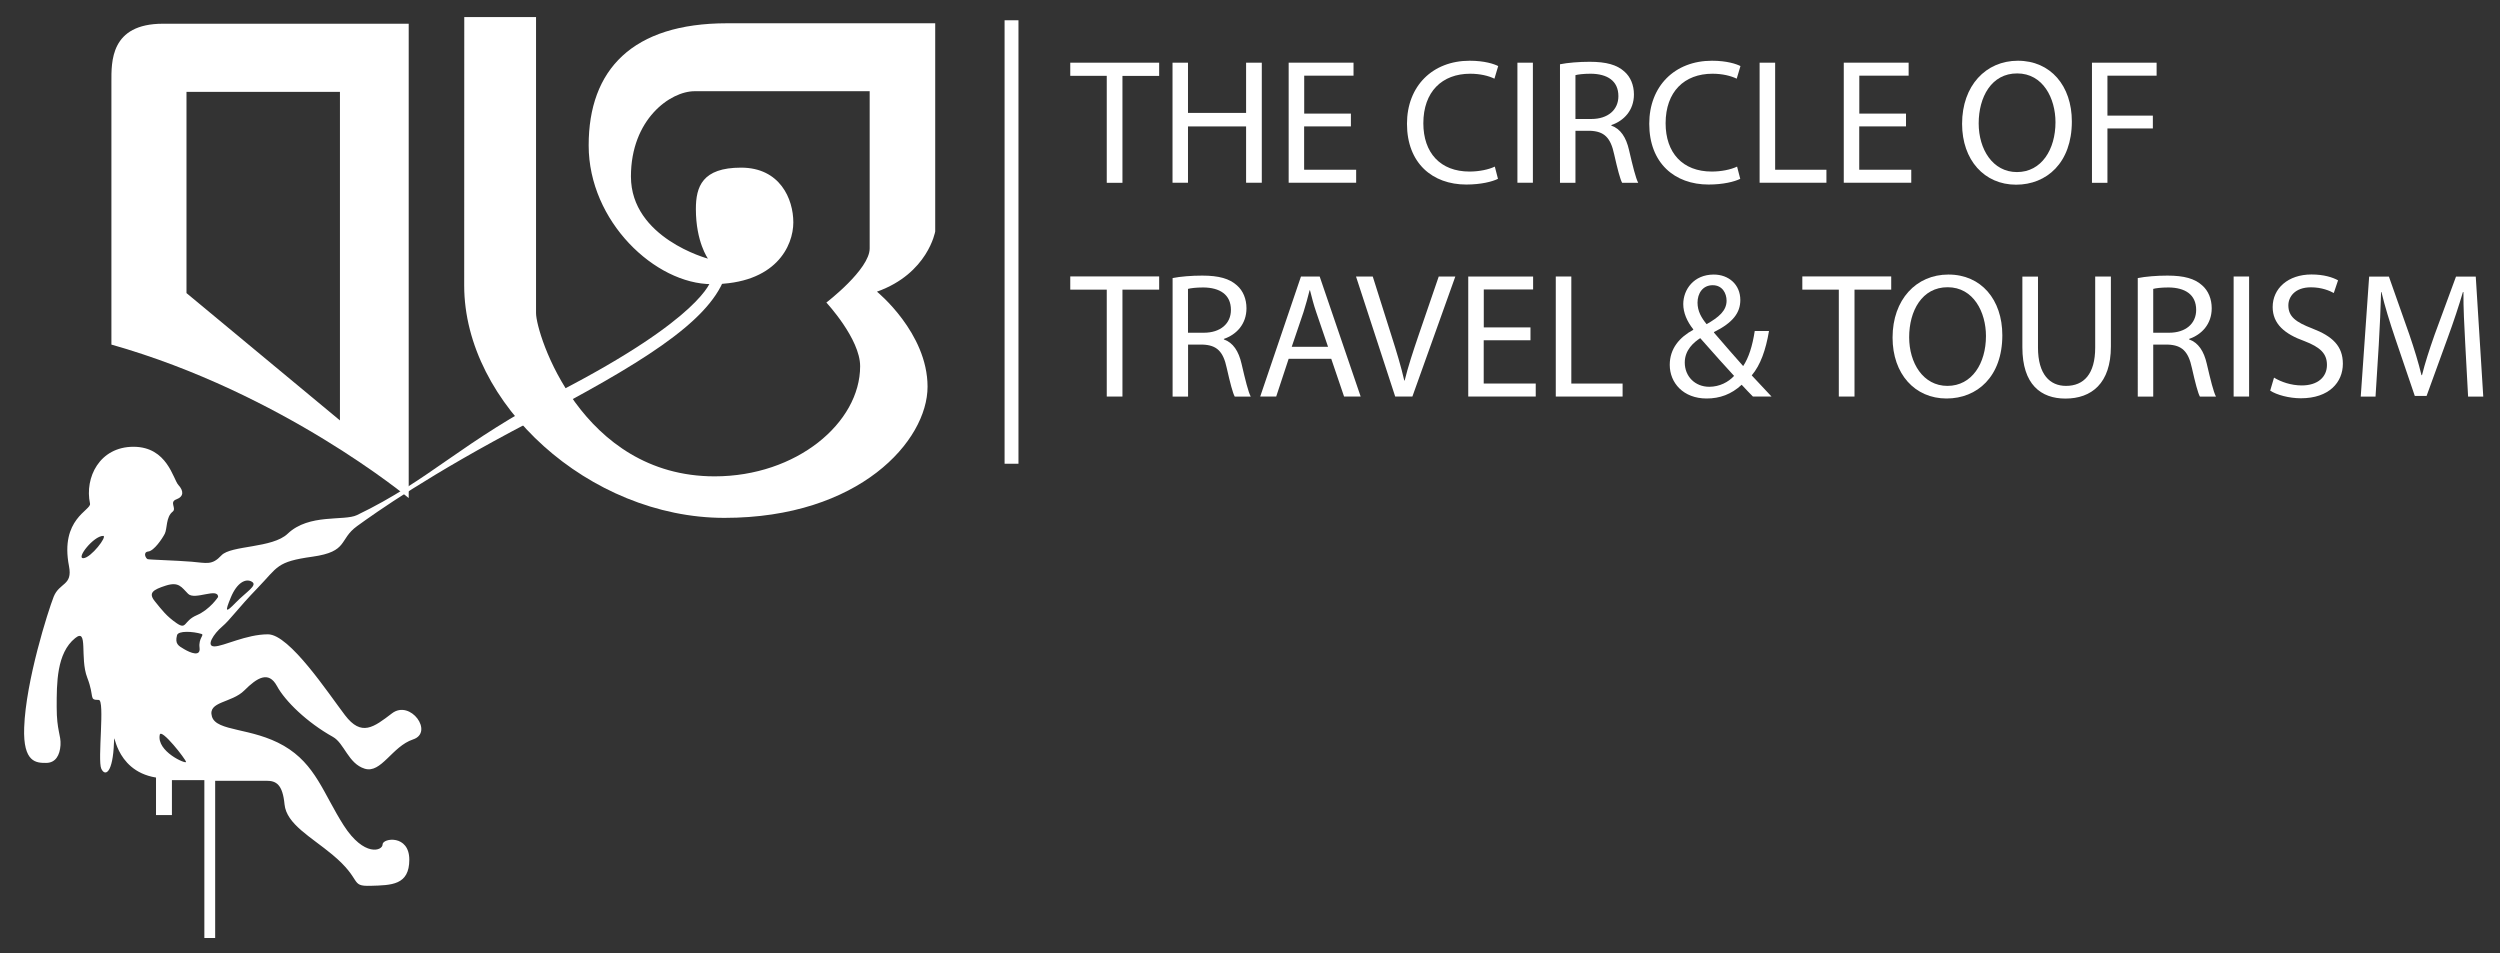
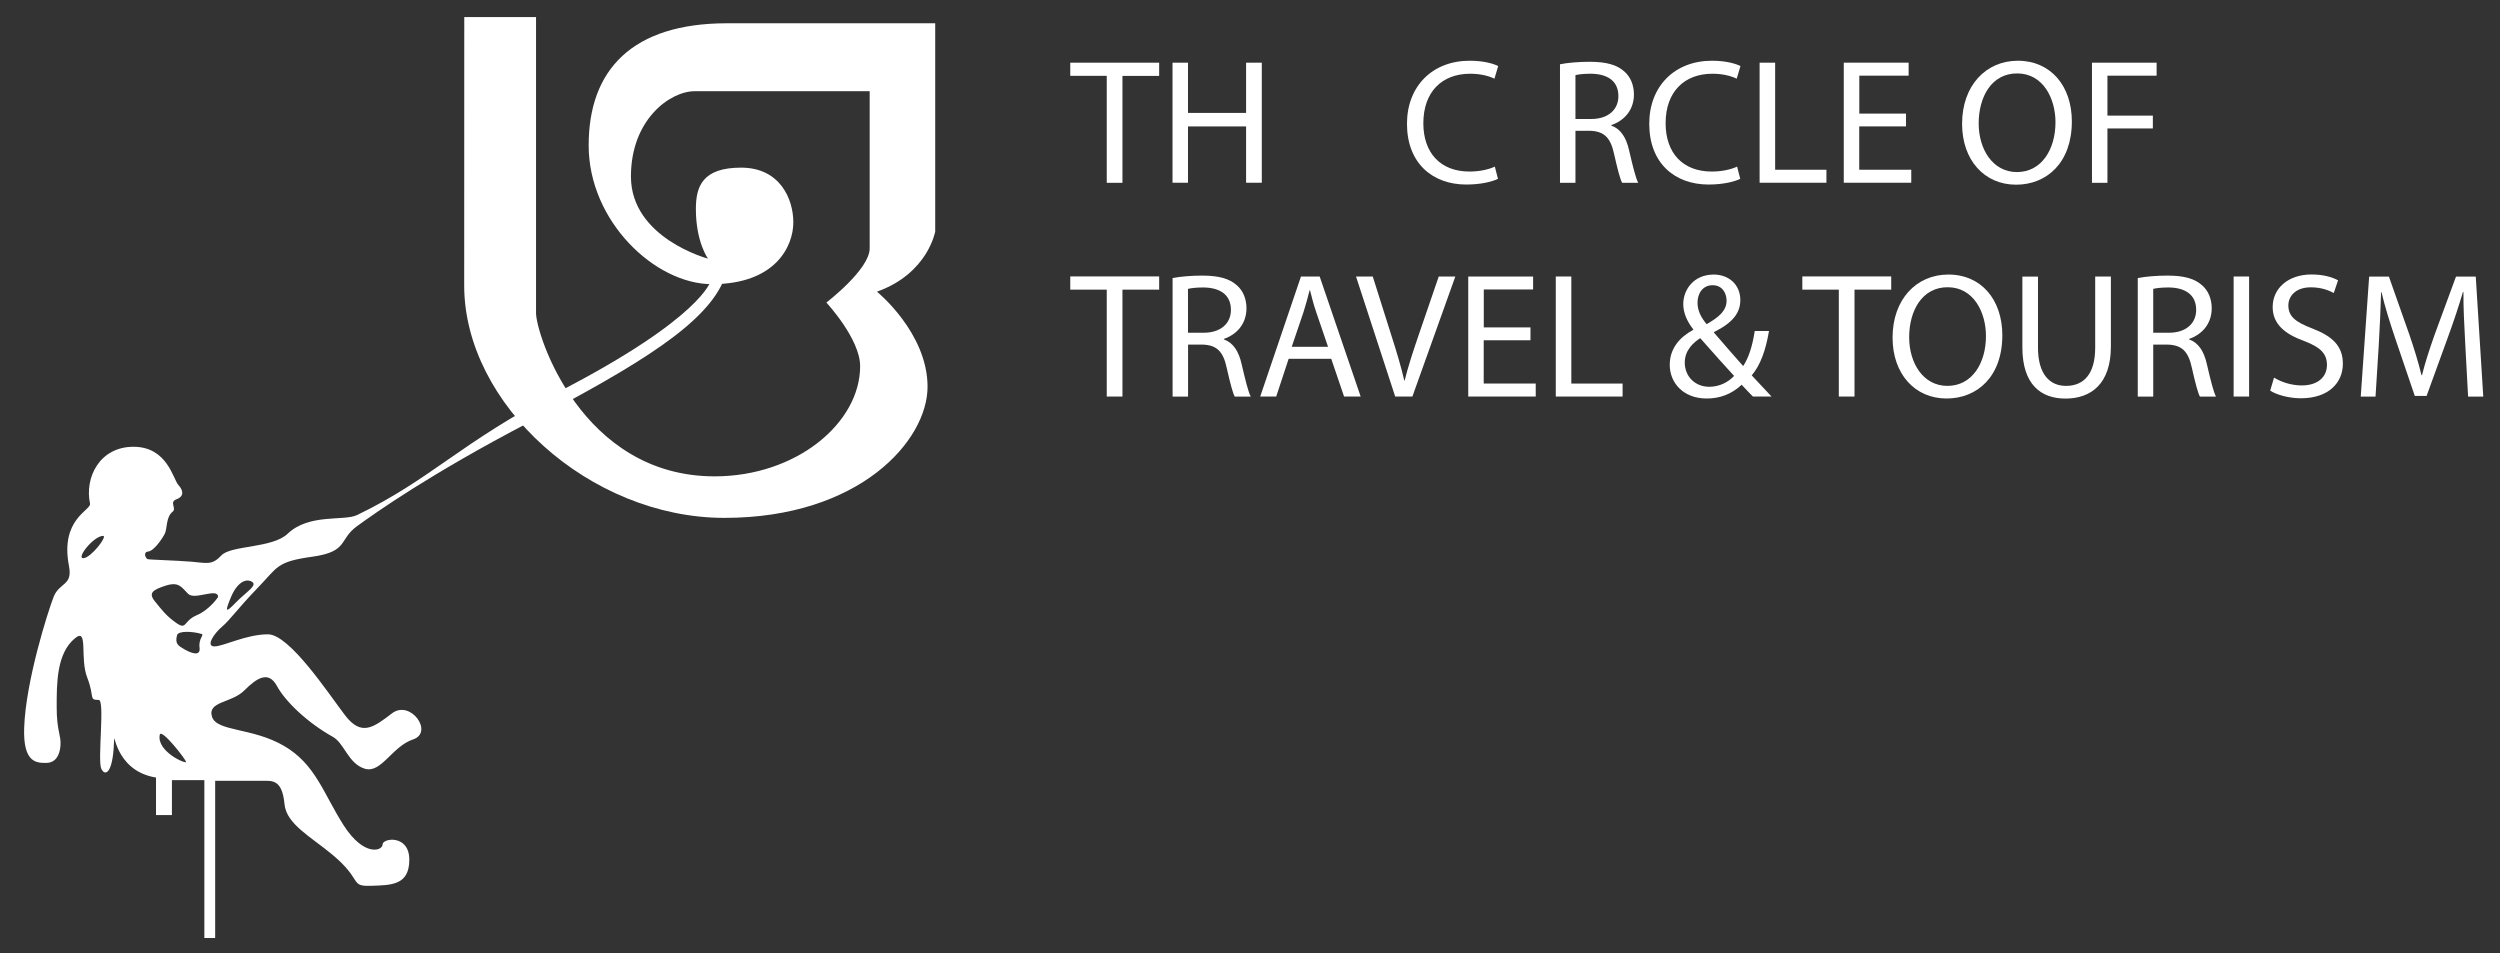
<svg xmlns="http://www.w3.org/2000/svg" version="1.1" id="Layer_1" x="0px" y="0px" viewBox="0 0 333 127" style="enable-background:new 0 0 333 127;" xml:space="preserve">
  <rect x="0" y="0" width="333" height="127" fill="#333333" stroke="none" />
  <style type="text/css">
	.st0{fill:#FFFFFF;}
</style>
  <g>
    <g>
-       <path class="st0" d="M21.71,3.16c-7.04,0-6.87,5.09-6.87,7.76c0,2.67,0,34.98,0,34.98c22.81,6.45,39.6,20.44,39.6,20.44V3.16    C54.44,3.16,28.75,3.16,21.71,3.16z M45.28,56L24.84,39.04v-26.8h20.44V56z" />
      <path class="st0" d="M61.84,2.27h9.56c0,0,0,36.63,0,39.43c0,2.8,6.02,21.75,23.79,21.75c10.9,0,19.38-7.12,19.38-14.67    c0-3.65-4.5-8.48-4.5-8.48s5.77-4.41,5.77-7.21c0-2.8,0-20.94,0-20.94s-20.1,0-23.32,0c-3.23,0-8.48,3.73-8.48,11.36    c0,8.21,10.26,10.94,10.26,10.94s-1.61-2.22-1.61-6.61c0-2.97,0.85-5.51,6.02-5.51c5.18,0,6.96,4.16,6.96,7.29    c0,3.14-2.33,8.23-10.85,8.23c-7.54,0-16.41-8.36-16.41-18.47C78.4,9.27,84.25,3.1,96.84,3.1c12.59,0,27.73,0,27.73,0v27.73    c0,0-0.96,5.6-7.76,8.02c0,0,6.74,5.47,6.74,12.66c0,7.19-9.07,17.47-27.06,17.47c-17.98,0-34.66-15.18-34.66-30.95    C61.84,22.25,61.84,2.27,61.84,2.27z" />
      <path class="st0" d="M94.68,37.38c0,0-1.08,4.9-20.29,14.82C61.32,58.95,57.4,63.87,47.55,68.61c-1.72,0.83-6.38-0.24-9.23,2.48    c-2.03,1.95-7.54,1.53-8.82,2.88c-1.27,1.36-1.95,1.02-3.98,0.85c-2.04-0.17-5.6-0.26-5.85-0.34c-0.25-0.08-0.68-0.93,0.08-1.02    c0.76-0.08,1.86-1.7,2.2-2.37c0.34-0.68,0.14-2.22,1.04-2.93c0.58-0.45-0.5-1.28,0.51-1.65c1.02-0.38,0.96-1.15,0.26-1.91    c-0.7-0.76-1.46-5.09-5.98-5.09c-4.51,0-6.53,4.09-5.79,7.57c0.19,0.89-4.03,2.02-2.8,8.33c0.51,2.61-1.27,2.16-2.04,4.07    C6.4,81.4,3.44,90.68,3.22,96.91c-0.17,4.71,1.65,4.71,2.92,4.71c1.27,0,1.83-1.02,1.92-2.37c0.08-1.36-0.51-1.89-0.51-5.06    c0-3.17-0.02-7.19,2.46-9.19c1.78-1.44,0.59,2.64,1.61,5.26c1.02,2.63,0.17,2.97,1.53,2.97c0.85,0-0.18,8.05,0.34,9.16    c0.51,1.1,1.55,0.6,1.69-3.48c0.08-2.37-0.17,3.73,5.6,4.66v5h2.12v-4.66h4.32v21.03h1.44V104c0,0,5.6,0,6.87,0    c1.27,0,2.12,0.51,2.37,3.14c0.26,2.63,3.51,4.32,6.36,6.69c4.07,3.39,2.29,4.24,5.09,4.16c2.8-0.08,5.17-0.08,5.17-3.48    c0-3.39-3.56-2.88-3.56-2.03c0,0.85-2.46,1.7-5.18-2.54c-2.71-4.24-3.73-8.14-7.97-10.6c-4.24-2.46-8.99-1.87-9.58-3.9    c-0.6-2.04,2.63-1.78,4.32-3.48c1.7-1.7,3.22-2.63,4.33-0.6c1.1,2.04,4.02,4.87,7.46,6.79c1.53,0.85,2.04,3.56,4.24,4.24    c2.2,0.68,3.64-2.97,6.44-3.9c2.8-0.93-0.34-5.34-2.8-3.48c-2.45,1.87-4.07,3.14-6.27,0.25c-2.2-2.88-7.38-10.77-10.26-10.77    c-2.89,0-5.94,1.61-7.13,1.61c-1.19,0-0.08-1.7,1.02-2.63c1.1-0.93,2.04-2.37,4.75-5.17c2.71-2.8,2.46-3.48,7.29-4.15    c4.83-0.68,3.48-2.29,5.94-4.07c2.46-1.78,9.65-6.9,22.9-13.82c14.76-7.72,23.75-13.23,26.03-19.17L94.68,37.38z M11.11,74.35    c-1.02,0.05,1.36-2.97,2.63-2.97C14.36,71.39,12.12,74.31,11.11,74.35z M21.28,97.87c0.19-0.93,3.5,3.31,3.5,3.62    C24.78,101.81,20.84,100.09,21.28,97.87z M26.58,86.27c0.17,1.27-1.23,0.68-2.03,0.21c-0.81-0.47-1.27-0.72-0.97-1.87    c0.16-0.62,2.1-0.52,3.26-0.17C27.26,84.58,26.42,85,26.58,86.27z M26.2,81.95c-1.78,0.76-1.31,1.99-2.67,1.06    c-1.35-0.93-1.95-1.74-2.88-2.89c-0.94-1.14-0.3-1.56,1.44-2.12c1.74-0.55,2.08,0.21,2.97,1.1c0.89,0.89,3.99-0.89,3.99,0.42    C29.04,79.53,27.98,81.18,26.2,81.95z M31.38,80.29c-1.34,1.38-1.45,1.26-0.63-0.72c0.82-1.98,1.99-2.56,2.79-2.09    C34.38,77.96,32.82,78.81,31.38,80.29z" />
    </g>
    <g>
      <path class="st0" d="M147.42,10.1h-4.86V8.35h11.84v1.76h-4.89v14.24h-2.09V10.1z" />
      <path class="st0" d="M158.24,8.35v6.69h7.74V8.35h2.09v15.99h-2.09v-7.5h-7.74v7.5h-2.06V8.35H158.24z" />
-       <path class="st0" d="M179.93,16.84h-6.22v5.77h6.93v1.73h-8.99V8.35h8.64v1.73h-6.57v5.05h6.22V16.84z" />
      <path class="st0" d="M199.53,23.82c-0.76,0.38-2.28,0.76-4.22,0.76c-4.51,0-7.9-2.85-7.9-8.09c0-5.01,3.39-8.4,8.35-8.4    c1.99,0,3.25,0.43,3.8,0.71l-0.5,1.68c-0.78-0.38-1.9-0.66-3.23-0.66c-3.75,0-6.24,2.4-6.24,6.6c0,3.92,2.25,6.43,6.15,6.43    c1.26,0,2.54-0.26,3.37-0.66L199.53,23.82z" />
-       <path class="st0" d="M204.18,8.35v15.99h-2.06V8.35H204.18z" />
      <path class="st0" d="M207.79,8.56c1.04-0.21,2.54-0.33,3.96-0.33c2.21,0,3.63,0.4,4.63,1.31c0.81,0.71,1.26,1.8,1.26,3.04    c0,2.11-1.33,3.51-3.01,4.08v0.07c1.23,0.43,1.97,1.57,2.35,3.23c0.52,2.23,0.9,3.77,1.23,4.39h-2.14    c-0.26-0.45-0.62-1.83-1.07-3.82c-0.47-2.21-1.33-3.04-3.2-3.11h-1.95v6.93h-2.06V8.56z M209.85,15.85h2.11    c2.21,0,3.61-1.21,3.61-3.04c0-2.06-1.49-2.97-3.68-2.99c-1,0-1.71,0.1-2.04,0.19V15.85z" />
      <path class="st0" d="M231.8,23.82c-0.76,0.38-2.28,0.76-4.22,0.76c-4.51,0-7.9-2.85-7.9-8.09c0-5.01,3.39-8.4,8.35-8.4    c1.99,0,3.25,0.43,3.8,0.71l-0.5,1.68c-0.78-0.38-1.9-0.66-3.23-0.66c-3.75,0-6.24,2.4-6.24,6.6c0,3.92,2.25,6.43,6.15,6.43    c1.26,0,2.54-0.26,3.37-0.66L231.8,23.82z" />
      <path class="st0" d="M234.39,8.35h2.06v14.26h6.83v1.73h-8.9V8.35z" />
      <path class="st0" d="M253.87,16.84h-6.22v5.77h6.93v1.73h-8.99V8.35h8.64v1.73h-6.57v5.05h6.22V16.84z" />
      <path class="st0" d="M275.97,16.18c0,5.5-3.35,8.42-7.43,8.42c-4.22,0-7.19-3.27-7.19-8.11c0-5.08,3.16-8.4,7.43-8.4    C273.14,8.09,275.97,11.43,275.97,16.18z M263.56,16.44c0,3.42,1.85,6.48,5.1,6.48c3.27,0,5.13-3.01,5.13-6.64    c0-3.18-1.66-6.5-5.1-6.5C265.26,9.77,263.56,12.93,263.56,16.44z" />
      <path class="st0" d="M278.65,8.35h8.61v1.73h-6.55v5.32h6.05v1.71h-6.05v7.24h-2.06V8.35z" />
      <path class="st0" d="M147.42,38.58h-4.86v-1.76h11.84v1.76h-4.89v14.24h-2.09V38.58z" />
      <path class="st0" d="M156.18,37.04c1.04-0.21,2.54-0.33,3.96-0.33c2.21,0,3.63,0.4,4.63,1.31c0.81,0.71,1.26,1.8,1.26,3.04    c0,2.11-1.33,3.51-3.01,4.08v0.07c1.23,0.43,1.97,1.57,2.35,3.23c0.52,2.23,0.9,3.77,1.23,4.39h-2.13    c-0.26-0.45-0.62-1.83-1.07-3.82c-0.47-2.21-1.33-3.04-3.2-3.11h-1.95v6.93h-2.06V37.04z M158.24,44.32h2.11    c2.21,0,3.61-1.21,3.61-3.04c0-2.06-1.5-2.97-3.68-2.99c-1,0-1.71,0.1-2.04,0.19V44.32z" />
      <path class="st0" d="M171.65,47.79l-1.66,5.03h-2.13l5.43-15.99h2.49l5.46,15.99h-2.21l-1.71-5.03H171.65z M176.89,46.18    l-1.57-4.6c-0.36-1.04-0.59-1.99-0.83-2.92h-0.05c-0.24,0.95-0.5,1.92-0.81,2.9l-1.57,4.63H176.89z" />
      <path class="st0" d="M185.84,52.82l-5.22-15.99h2.23l2.49,7.88c0.69,2.16,1.28,4.11,1.71,5.98h0.05c0.45-1.85,1.12-3.87,1.83-5.96    l2.71-7.9h2.21l-5.72,15.99H185.84z" />
      <path class="st0" d="M203.85,45.32h-6.22v5.77h6.93v1.73h-8.99V36.83h8.64v1.73h-6.57v5.05h6.22V45.32z" />
      <path class="st0" d="M207.24,36.83h2.06v14.26h6.83v1.73h-8.9V36.83z" />
      <path class="st0" d="M233.49,52.82c-0.45-0.45-0.88-0.9-1.5-1.57c-1.38,1.28-2.92,1.83-4.67,1.83c-3.11,0-4.91-2.09-4.91-4.48    c0-2.18,1.31-3.68,3.13-4.67v-0.07c-0.83-1.04-1.33-2.21-1.33-3.35c0-1.94,1.4-3.94,4.06-3.94c1.99,0,3.54,1.33,3.54,3.39    c0,1.69-0.97,3.01-3.51,4.27v0.07c1.35,1.57,2.87,3.32,3.89,4.46c0.74-1.12,1.23-2.66,1.54-4.67h1.9    c-0.43,2.52-1.12,4.51-2.3,5.91c0.85,0.9,1.69,1.8,2.64,2.82H233.49z M230.98,50.07c-0.95-1.04-2.73-2.99-4.51-5.03    c-0.85,0.55-2.06,1.57-2.06,3.25c0,1.83,1.35,3.23,3.27,3.23C229.05,51.51,230.22,50.9,230.98,50.07z M226.11,40.31    c0,1.14,0.52,2.02,1.21,2.87c1.61-0.92,2.66-1.78,2.66-3.13c0-0.97-0.55-2.06-1.85-2.06C226.8,37.99,226.11,39.08,226.11,40.31z" />
      <path class="st0" d="M244.93,38.58h-4.86v-1.76h11.84v1.76h-4.89v14.24h-2.09V38.58z" />
      <path class="st0" d="M266.71,44.66c0,5.51-3.35,8.42-7.43,8.42c-4.22,0-7.19-3.27-7.19-8.11c0-5.08,3.16-8.4,7.43-8.4    C263.89,36.56,266.71,39.91,266.71,44.66z M254.3,44.92c0,3.42,1.85,6.48,5.1,6.48c3.27,0,5.13-3.01,5.13-6.64    c0-3.18-1.66-6.5-5.1-6.5C256.01,38.25,254.3,41.41,254.3,44.92z" />
      <path class="st0" d="M271.46,36.83v9.47c0,3.58,1.59,5.1,3.73,5.1c2.37,0,3.89-1.57,3.89-5.1v-9.47h2.09v9.33    c0,4.91-2.59,6.93-6.05,6.93c-3.27,0-5.74-1.87-5.74-6.83v-9.42H271.46z" />
      <path class="st0" d="M284.75,37.04c1.04-0.21,2.54-0.33,3.96-0.33c2.21,0,3.63,0.4,4.63,1.31c0.81,0.71,1.26,1.8,1.26,3.04    c0,2.11-1.33,3.51-3.01,4.08v0.07c1.23,0.43,1.97,1.57,2.35,3.23c0.52,2.23,0.9,3.77,1.23,4.39h-2.14    c-0.26-0.45-0.62-1.83-1.07-3.82c-0.47-2.21-1.33-3.04-3.2-3.11h-1.95v6.93h-2.06V37.04z M286.81,44.32h2.11    c2.21,0,3.61-1.21,3.61-3.04c0-2.06-1.49-2.97-3.68-2.99c-1,0-1.71,0.1-2.04,0.19V44.32z" />
      <path class="st0" d="M299.58,36.83v15.99h-2.06V36.83H299.58z" />
      <path class="st0" d="M302.9,50.3c0.93,0.57,2.28,1.04,3.7,1.04c2.11,0,3.35-1.11,3.35-2.73c0-1.49-0.85-2.35-3.01-3.18    c-2.61-0.93-4.22-2.28-4.22-4.53c0-2.49,2.06-4.34,5.17-4.34c1.64,0,2.82,0.38,3.54,0.78l-0.57,1.69    c-0.52-0.29-1.59-0.76-3.04-0.76c-2.18,0-3.01,1.31-3.01,2.4c0,1.5,0.97,2.23,3.18,3.08c2.71,1.04,4.08,2.35,4.08,4.7    c0,2.47-1.83,4.6-5.6,4.6c-1.54,0-3.23-0.45-4.08-1.02L302.9,50.3z" />
      <path class="st0" d="M328.37,45.8c-0.12-2.23-0.26-4.91-0.24-6.9h-0.07c-0.55,1.87-1.21,3.87-2.02,6.08l-2.82,7.76h-1.57    l-2.59-7.62c-0.76-2.25-1.4-4.32-1.85-6.22h-0.05c-0.05,1.99-0.17,4.67-0.31,7.07l-0.43,6.86h-1.97l1.12-15.99h2.63l2.73,7.74    c0.67,1.97,1.21,3.73,1.61,5.39h0.07c0.4-1.61,0.97-3.37,1.68-5.39l2.85-7.74h2.63l1,15.99h-2.02L328.37,45.8z" />
    </g>
-     <rect x="133.81" y="2.7" class="st0" width="1.85" height="59.07" />
  </g>
</svg>